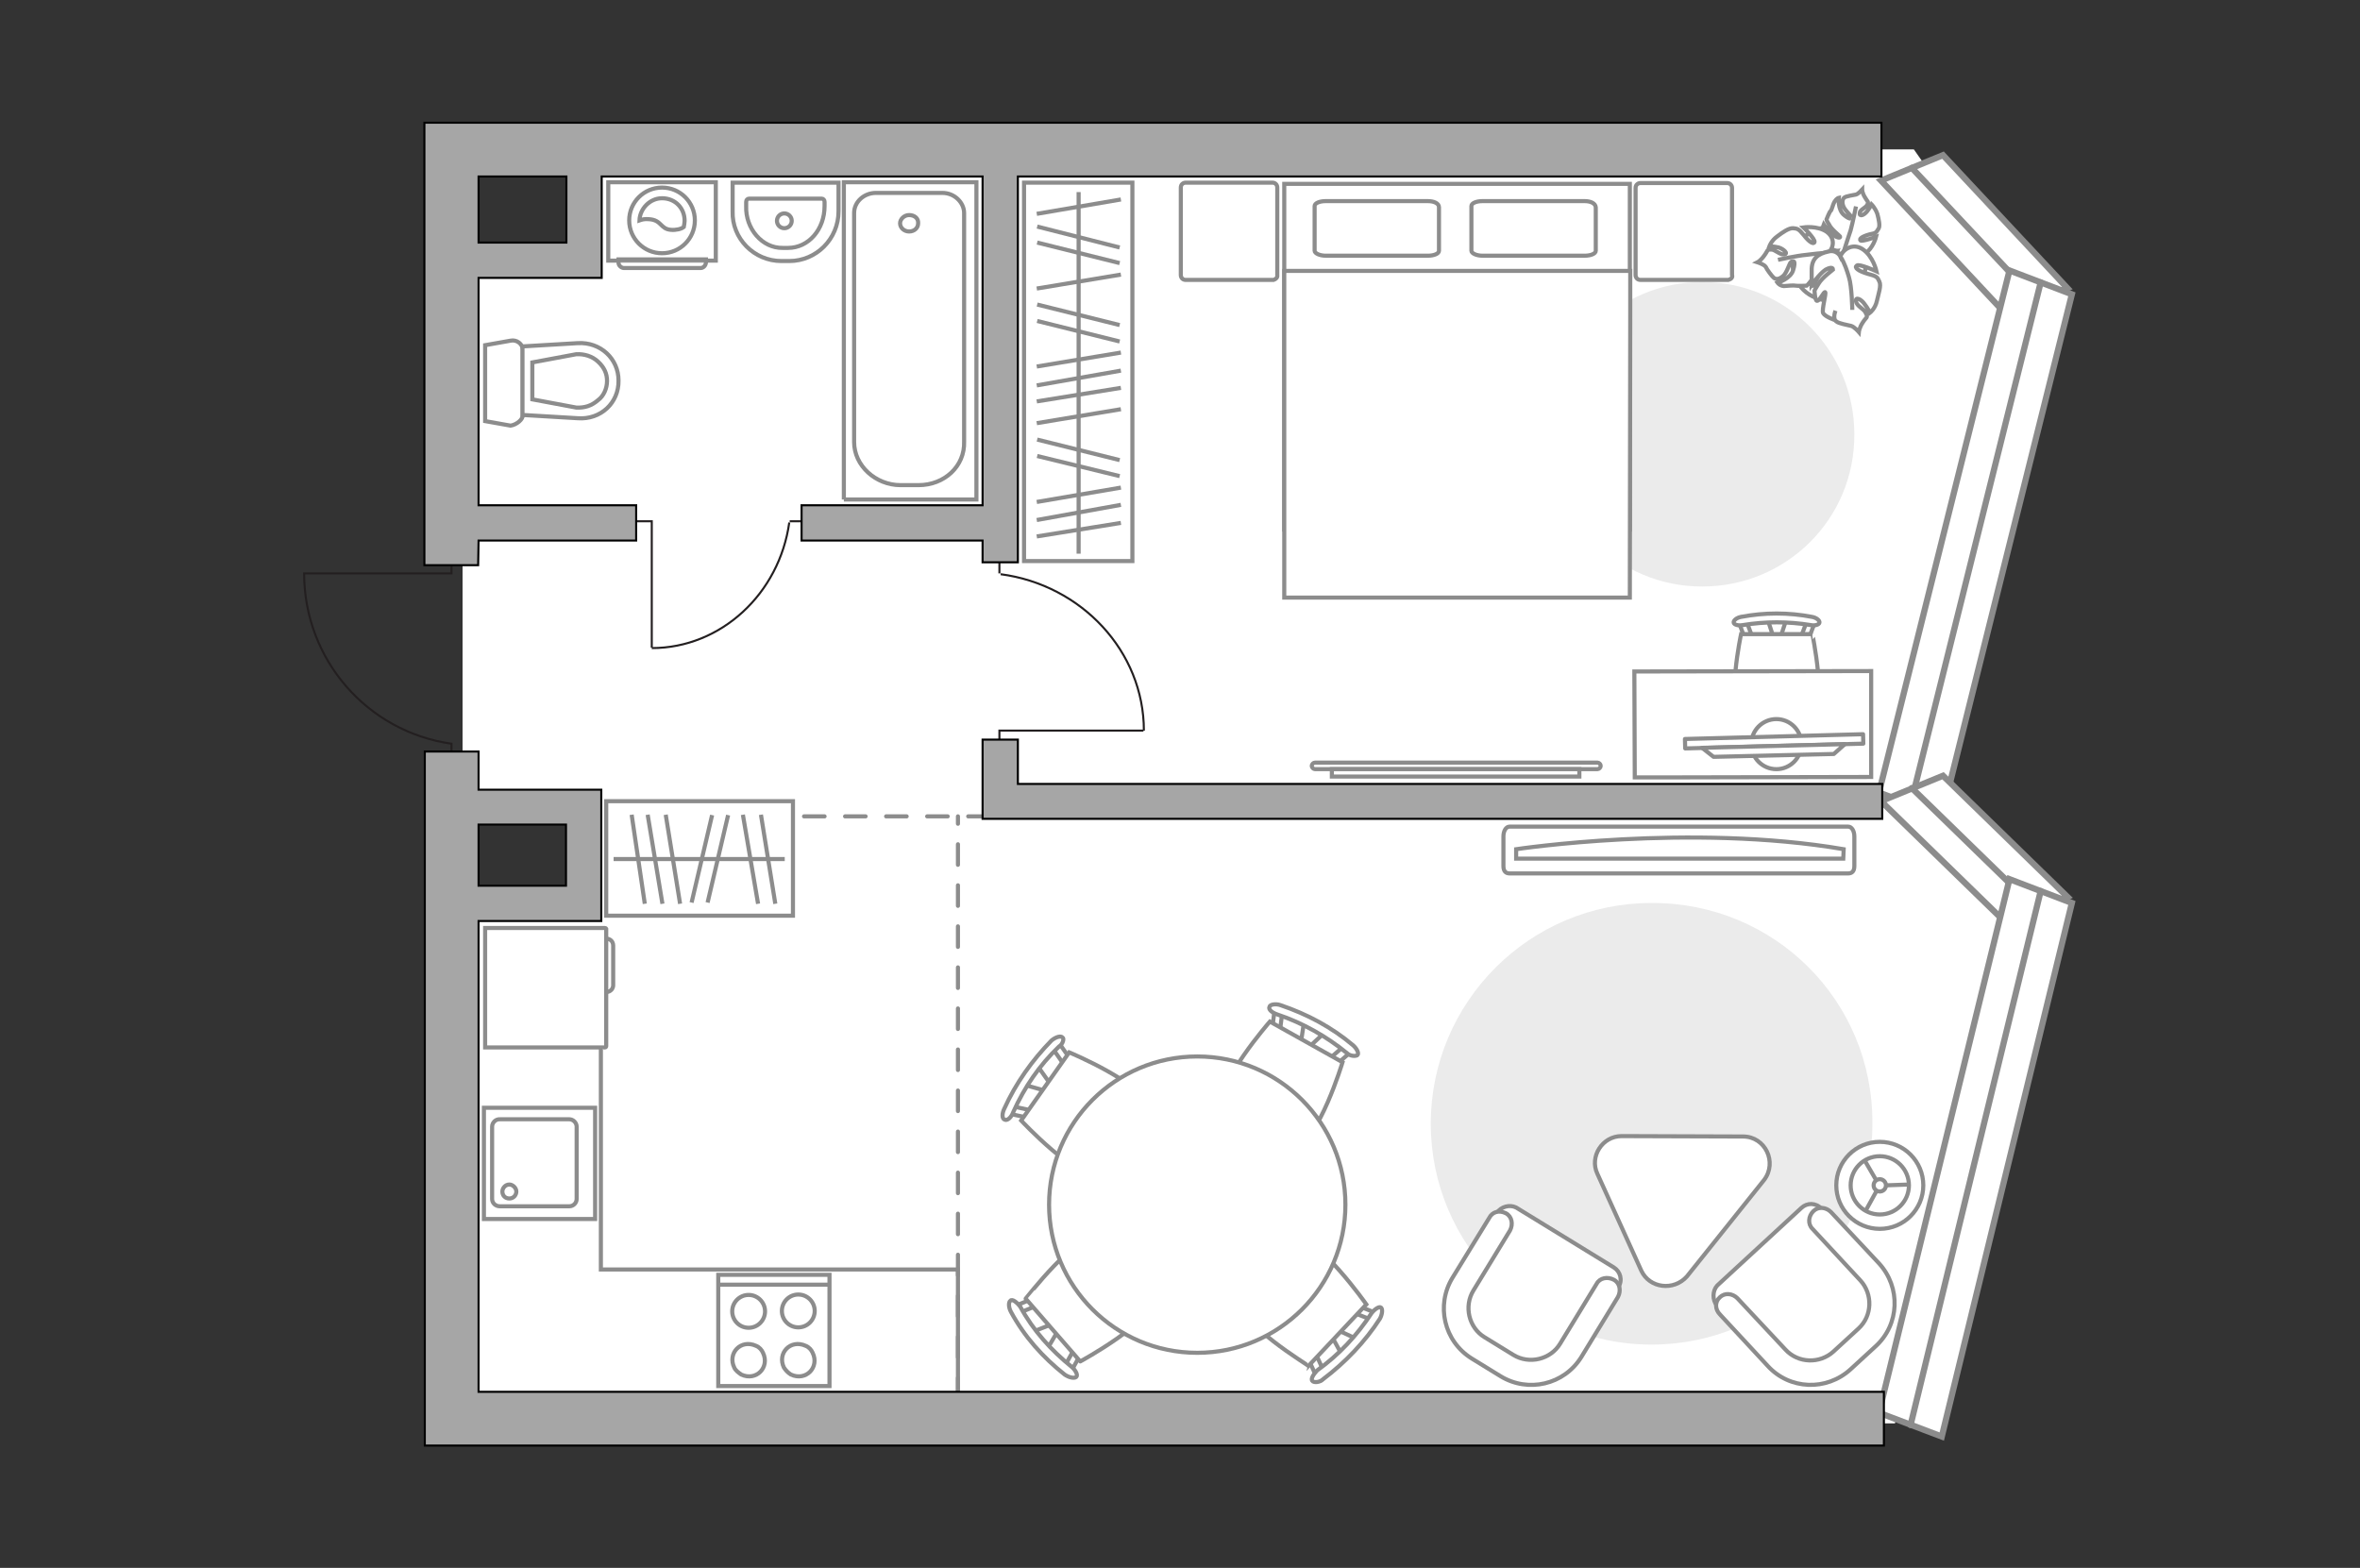
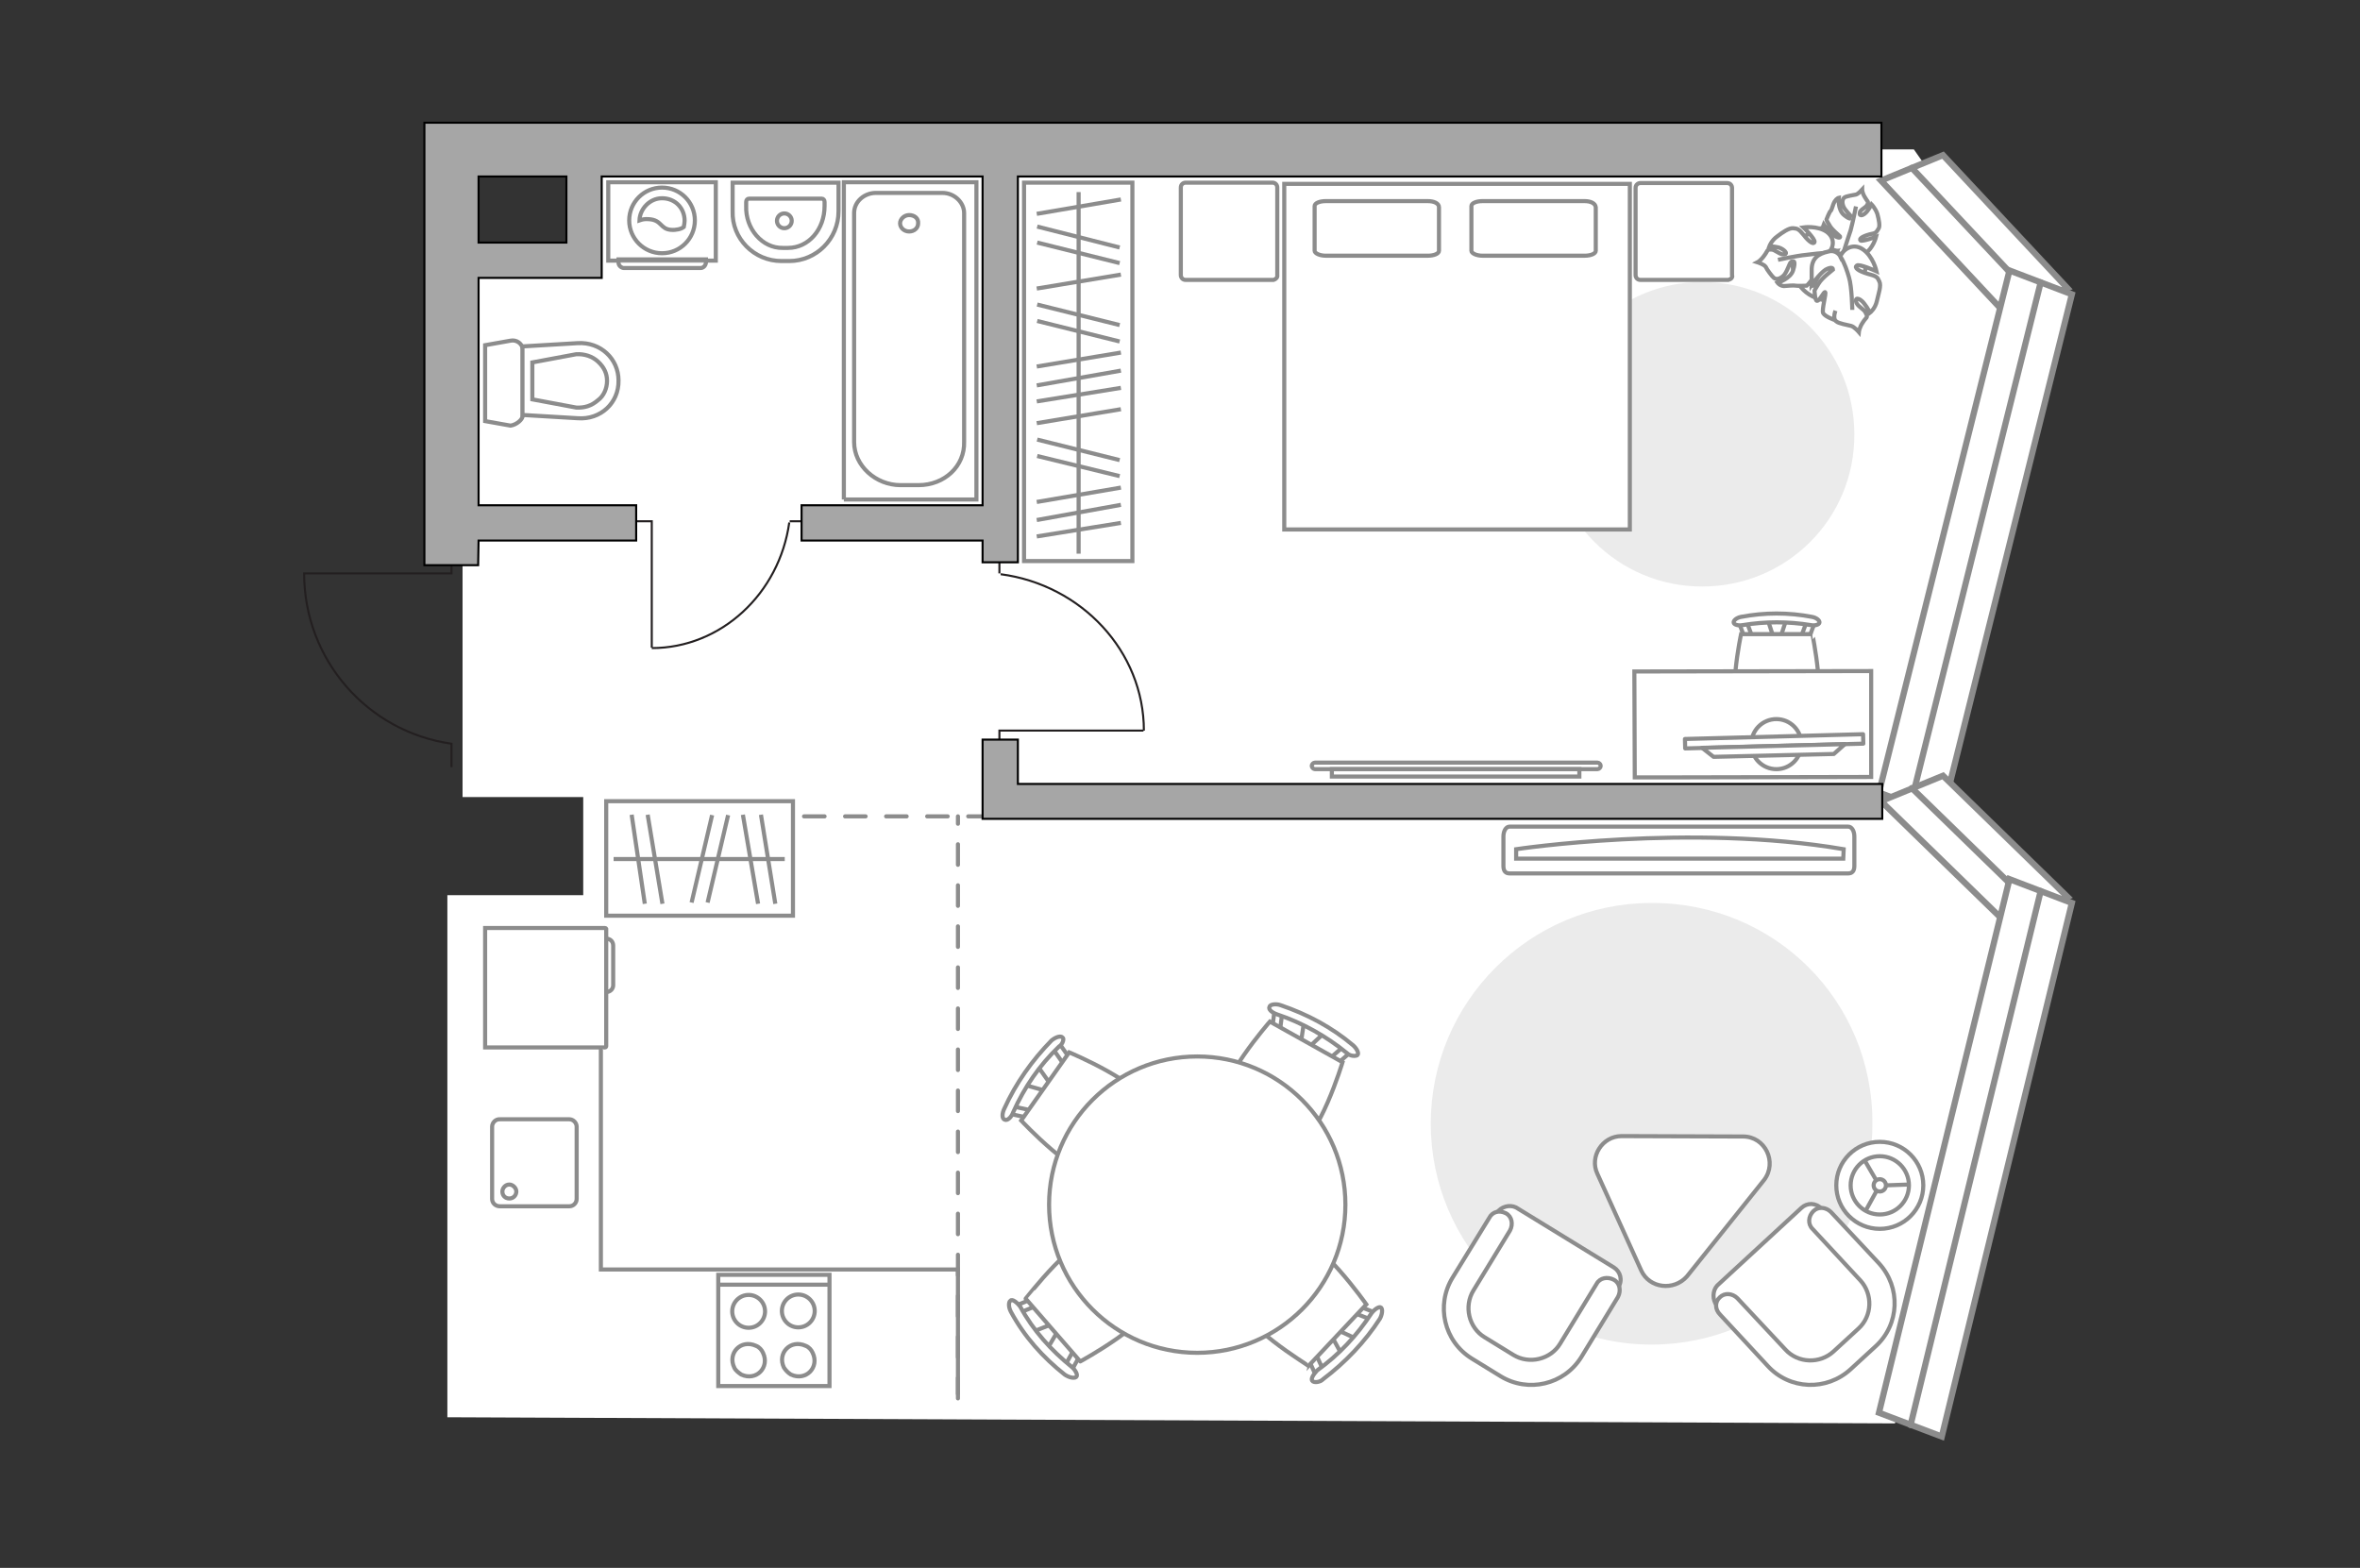
<svg xmlns="http://www.w3.org/2000/svg" version="1.1" id="Слой_1" x="0px" y="0px" viewBox="0 0 575 382" style="enable-background:new 0 0 575 382;" xml:space="preserve">
  <rect x="0" y="0" width="575" height="382" fill="#333333" stroke="none" />
  <style type="text/css">
	.st0{fill:#FFFFFF;}
	.st1{fill:#EBEBEB;}
	.st2{fill:#FFFFFF;stroke:#8C8C8C;stroke-miterlimit:10;}
	.st3{fill:#FFFFFF;fill-opacity:0.1;stroke:#8C8C8C;stroke-miterlimit:10;}
	.st4{fill:none;stroke:#231F20;stroke-width:0.5;stroke-miterlimit:10;}
	.st5{fill:#FFFFFF;stroke:#8C8C8C;stroke-linecap:round;stroke-linejoin:round;stroke-miterlimit:10;}
	.st6{fill:#FFFFFF;stroke:#8C8C8C;stroke-width:1;stroke-linecap:round;stroke-linejoin:round;stroke-miterlimit:9.998;}
	.st7{fill:none;stroke:#8C8C8C;stroke-miterlimit:10;}
	.st8{fill:none;stroke:#8C8C8C;stroke-linecap:round;stroke-linejoin:round;stroke-miterlimit:10;}
	.st9{fill:#FFFFFF;stroke:#8C8C8C;stroke-width:1.512;stroke-linecap:round;stroke-miterlimit:10;}
	.st10{fill:none;stroke:#8C8C8C;stroke-width:1.512;stroke-linecap:round;stroke-miterlimit:10;}
	.st11{fill:#FFFFFF;stroke:#8C8C8C;stroke-width:1;stroke-miterlimit:9.999;}
	.st12{fill:none;stroke:#8C8C8C;stroke-linecap:round;stroke-miterlimit:10;stroke-dasharray:5,5;}
	.st13{fill:#A6A6A6;stroke:#000000;stroke-width:0.5;stroke-miterlimit:10;}
</style>
  <polygon id="bg" class="st0" points="461.7,346.8 491.5,221.6 462.9,193.5 491.9,72.9 466.3,36.4 140,36.4 142.1,63.4 112.7,63.4   112.7,194.2 142.1,194.2 142.1,218.1 109,218.1 109,345.3 " />
  <g id="furniture">
    <path id="Vector_00000116205190261531033660000003619311566093752495_" class="st1" d="M456.2,273.8c0,29.7-24.1,53.8-53.8,53.8   c-29.7,0-53.8-24.3-53.8-53.8c0-29.7,24.1-53.8,53.8-53.8C432.3,219.9,456.4,243.8,456.2,273.8z" />
    <path id="Vector_00000085218998688828687440000005024610746382616495_" class="st1" d="M414.7,142.9c-20.5,0-37.1-16.6-37.1-37.1   c0-20.3,16.6-37.1,37.1-37.1s37.1,16.6,37.1,37.1C451.9,126.4,435.3,142.9,414.7,142.9z" />
    <g>
      <path id="Vector_8_1_" class="st2" d="M147.7,226.3v28.6c0,0.1-0.1,0.3-0.3,0.3h-29.2v-29.1h29.2    C147.6,226.1,147.7,226.3,147.7,226.3z" />
      <path id="Vector_9_1_" class="st2" d="M147.7,241.7v-13c1,0,1.7,0.7,1.7,1.7v9.4C149.5,240.9,148.7,241.7,147.7,241.7z" />
    </g>
    <g>
      <g>
        <path id="Vector_98_1_" class="st2" d="M312.9,129V44.8h84.2V129H312.9L312.9,129z" />
-         <path id="Vector_99_1_" class="st2" d="M397.1,145.6l0.1-68.9V66h-10.1h-74.2v79.6H397.1L397.1,145.6z" />
        <path id="Vector_100_1_" class="st2" d="M350.6,50.5v10.6c0,0.7-1.2,1.2-2.7,1.2H323c-1.5,0-2.7-0.6-2.7-1.2V50.2     c0-0.7,1.2-1.2,2.7-1.2h24.9C349.3,49,350.6,49.5,350.6,50.5z" />
        <path id="Vector_101_1_" class="st2" d="M388.8,50.5v10.6c0,0.7-1.2,1.2-2.7,1.2h-24.9c-1.5,0-2.7-0.6-2.7-1.2V50.2     c0-0.7,1.2-1.2,2.7-1.2h24.9C387.5,49,388.7,49.5,388.8,50.5z" />
      </g>
      <path id="Vector_5_1_" class="st2" d="M310.3,68.2h-21.4c-0.8,0-1.2-0.6-1.2-1.2V45.7c0-0.8,0.6-1.2,1.2-1.2H310    c0.8,0,1.2,0.6,1.2,1.2V67C311.3,67.6,310.9,68,310.3,68.2z" />
      <path id="Vector_5_00000109009659315506830820000010417141793089371811_" class="st2" d="M421.1,68.2h-21.4    c-0.8,0-1.2-0.6-1.2-1.2V45.8c0-0.8,0.6-1.2,1.2-1.2h21.1c0.8,0,1.2,0.6,1.2,1.2V67C422.2,67.6,421.8,68,421.1,68.2z" />
    </g>
    <g>
      <path class="st2" d="M320.4,187.4c-0.4,0-0.8-0.4-0.8-0.8c0-0.4,0.4-0.8,0.8-0.8h68.8c0.4,0,0.8,0.4,0.8,0.8s-0.4,0.8-0.8,0.8    H320.4z" />
      <rect x="324.5" y="187.4" class="st2" width="60.3" height="1.8" />
    </g>
    <g>
      <g>
        <path class="st2" d="M174.4,63.5h-26.2V44.4h26.2V63.5z" />
        <path class="st3" d="M170.7,65.3H152c-0.5,0-1.3-0.5-1.3-1.3v-0.8H172V64C171.9,64.8,171.3,65.3,170.7,65.3z" />
      </g>
      <g>
        <circle class="st2" cx="161.3" cy="53.7" r="8" />
        <path class="st2" d="M163.5,56c-2.7-0.2-2.2-2.4-5.4-2.6c-1.1-0.1-1.7,0.1-2.3,0.3c0.1-2.8,2.5-5.4,5.5-5.4     c3.2,0,5.5,2.4,5.5,5.5c0,0.4-0.1,0.9-0.2,1.5C166,55.8,164.7,56.1,163.5,56z" />
      </g>
    </g>
    <g>
      <path id="Vector_37_3_" class="st2" d="M418.4,313.2l20.5-18.9c1.4-1.3,3.5-1.3,4.9,0.2l13.1,14.2c4.8,5.2,4.4,13.2-0.7,18    l-6.8,6.3c-5.2,4.8-13.2,4.4-18-0.7l-13.1-14.2C417.2,316.7,417.2,314.5,418.4,313.2z" />
      <path id="Vector_38_4_" class="st2" d="M419,316.1c1.2-1.2,3.1-1,4.3,0.2l11.7,12.5c3.1,3.4,8.4,3.5,11.7,0.5l6.1-5.6    c3.4-3.1,3.5-8.4,0.5-11.7l-11.7-12.6c-1.2-1.2-1-3.1,0.2-4.3c1.2-1.2,3.1-1,4.3,0.2l11.7,12.5c5.4,5.9,5,14.9-0.8,20.2l-6.1,5.6    c-5.9,5.4-14.9,5-20.2-0.8l-11.6-12.5C417.8,319,417.8,317.2,419,316.1z" />
    </g>
    <g>
      <path id="Vector_37_00000003067770919615709030000002792017529629000115_" class="st2" d="M369.4,294.2l23.8,14.6    c1.6,1,2.2,3.1,1.1,4.8l-10.1,16.5c-3.7,6-11.5,7.8-17.5,4.2l-7.9-4.8c-6-3.7-7.8-11.5-4.2-17.5l10.1-16.5    C365.7,294,367.8,293.4,369.4,294.2z" />
      <path id="Vector_38_00000091737801160496717860000009874486619390953131_" class="st2" d="M366.9,295.6c1.5,0.8,1.8,2.7,1,4.2    l-8.9,14.6c-2.4,3.9-1.1,9.1,2.7,11.4l7,4.3c3.9,2.4,9.1,1.1,11.4-2.7l8.9-14.6c0.8-1.5,2.7-1.8,4.2-1s1.8,2.7,1,4.2l-8.9,14.6    c-4.2,6.8-13,8.8-19.7,4.7l-7-4.3c-6.8-4.2-8.8-13-4.7-19.7l8.9-14.5C363.6,295.2,365.3,294.8,366.9,295.6z" />
    </g>
    <g>
      <polyline class="st4" points="153.9,127 158.8,127 158.8,157.8   " />
      <line class="st4" x1="192.4" y1="127" x2="197" y2="127" />
      <path class="st4" d="M158.8,157.9c16.9,0,31.1-13.3,33.5-30.6" />
    </g>
    <g>
      <polyline class="st4" points="243.5,183.6 243.5,178 278.6,178   " />
      <line class="st4" x1="243.5" y1="139.7" x2="243.5" y2="134.5" />
      <path class="st4" d="M278.7,178c0-19.3-15.2-35.5-34.9-38.1" />
    </g>
    <g>
      <path id="Vector_60_00000031182911463928012320000017877837082834832030_" class="st2" d="M449.8,56.4c-4.4-2.3-9.8-0.6-12,3.8    c-2.3,4.4-0.6,9.8,3.8,12c4.4,2.3,9.8,0.6,12-3.8C455.8,64.1,454,58.7,449.8,56.4z" />
      <path class="st2" d="M449.5,60.1c0,0-0.8,1.4-2.4,0.9s-3.1-1.4-3-3.8s0.2-2.6,0.2-2.6s1.4,2.2,2.7,2.9c1.3,0.7,1.4,0.3,1.3,0.1    c0-0.1-2.1-1.7-2.6-2.8c-0.7-1.1-0.7-1.3-0.7-1.3s0.7-1.8,1-2.1c0.3-0.1,0.5-1.5,1-2.3s1-0.9,1-0.9s-0.3,2.9,1.3,4.2    c1.6,1.3,1.8,0.8,1.8,0.5c-0.1-0.4-1.6-1.6-2-2.7c-0.4-1.1-0.1-1.8,0.3-2.1s2.3-0.6,2.8-0.7s1.5-1.2,1.5-1.2s0,0.8,0.7,1.9    c0.6,1.1,0.9,0.9,0.6,1.7c-0.4,0.9-1.8,1.2-1.9,2.1c-0.1,1,1.1,0.5,1.8-0.4c0.7-0.9,1.1-1.7,1.1-1.7s0.9,0.9,1.4,2.3    c0.4,1.5,0.7,3,0.3,3.6c-0.6,0.9-0.5,1.1-2.2,1.4c-1.8,0.5-2.6,1.1-2.2,1.5c0.5,0.3,3.8-0.9,3.8-0.9s-0.7,2.8-2.8,4.2    C451.4,63.2,449.6,61.4,449.5,60.1z" />
      <path class="st2" d="M452.2,50.3c0,0-0.8,4-1.3,5.8c-0.4,1.1-1.1,3.4-1.4,4.3c-0.3,1.3-1.2,2.5-2.3,3.4" />
      <path class="st2" d="M445.2,61.7c0,0,1.8,0.3,2.2,2.1c0.2,2,0,4-2.7,4.9c-2.7,1-3,1-3,1s1.7-2.6,1.9-4.1c0.3-1.6-0.3-1.7-0.5-1.6    c-0.1,0.1-0.9,3-1.7,4.2c-0.9,1.2-1.2,1.4-1.2,1.4s-2.3,0.1-2.7,0c-0.4-0.1-1.8,0-2.9,0.1c-1-0.1-1.5-0.8-1.5-0.8s3.2-1,3.8-3.1    c0.7-2.3,0.1-2.4-0.5-2c-0.4,0.2-1,2.6-1.9,3.4c-1,0.9-1.8,0.9-2.3,0.5c-0.4-0.3-1.7-2-2-2.7c-0.4-0.6-2-1.1-2-1.1    s0.8-0.4,1.7-1.7c0.9-1.2,0.5-1.4,1.6-1.4c0.9-0.1,2.1,1.3,3.2,1.2c1.1-0.2-0.1-1.3-1.3-1.7c-1.2-0.3-2.3-0.3-2.3-0.3    s0.5-1.4,1.9-2.4c1.3-1,2.9-2.1,3.9-2s1.3,0.1,2.6,1.7c1.3,1.7,2.4,2.3,2.6,1.7c0.2-0.8-2.7-3.6-2.7-3.6s3.4-0.5,5.7,1.1    C447.5,58.3,446.5,61,445.2,61.7z" />
      <path class="st2" d="M433.2,63.3c0,0,4.6-1,6.8-1.2c1.4-0.2,4.2-0.5,5.4-0.5c1.6-0.1,3.3,0.1,4.7,0.9" />
      <g>
        <path class="st2" d="M447.2,75.7c-0.5,1.4-0.3,2.3,0.2,2.6c0.5,0.5,2.8,0.9,3.6,1.1c0.8,0.2,1.9,1.5,1.9,1.5s0.1-1.1,1-2.4     c0.8-1.3,1.3-1,0.7-2.2c-0.4-1.1-2.2-1.6-2.4-2.9c-0.2-1.2,1.3-0.5,2.1,0.7c0.8,1,1.3,2.1,1.3,2.1s1.3-1,1.7-2.9     c0.4-1.8,1.1-3.7,0.6-4.7c-0.5-1.1-0.6-1.3-2.9-1.9c-2.3-0.7-3.3-1.5-2.6-2c0.6-0.5,4.8,1.4,4.8,1.4s-0.8-3.7-3.4-5.4     s-5,0.4-5.4,1.8c0,0-0.9-1.8-3-1.2c-2.3,0.5-4.1,1.6-4,4.7c0,3.1,0,3.4,0,3.4s1.9-2.7,3.4-3.7c1.7-0.9,1.8-0.2,1.8,0     c-0.1,0.1-2.7,2-3.5,3.4c-0.9,1.4-1,1.7-1,1.7s0.1,2.5,0.6,2.5c0.7,0,1.7-2.4,2-2.1s-0.9,4.3-0.5,5.1c0.5,0.9,2.9,1.7,2.9,1.7" />
        <path class="st2" d="M451.3,75.5c0,0-0.1-5.7-0.8-7.9c-0.4-1.4-1.1-3.6-2.1-5.1" />
      </g>
    </g>
    <g>
      <g id="Group_2_6_">
        <g id="Group_3_6_">
          <path id="Vector_10_6_" class="st2" d="M435.2,151l-1.6,4.9h-1.3l-1.6-4.9H435.2z" />
        </g>
        <g id="Group_4_6_">
          <path id="Vector_11_6_" class="st2" d="M425.9,155.7c-0.4,0-0.8-0.2-0.9-0.5l-1.5-4c-0.1-0.4,0.1-0.7,0.7-0.8      c0.5-0.1,1.1,0.1,1.1,0.4l1.5,4c0.1,0.4-0.1,0.7-0.7,0.8C426.1,155.7,426,155.7,425.9,155.7z" />
        </g>
        <g id="Group_5_6_">
          <path id="Vector_12_6_" class="st2" d="M439.8,155.7c-0.1,0-0.1,0-0.2,0c-0.5-0.1-0.8-0.4-0.7-0.8l1.5-4      c0.1-0.4,0.7-0.6,1.2-0.4c0.5,0.1,0.8,0.4,0.7,0.8l-1.5,4C440.6,155.5,440.2,155.7,439.8,155.7z" />
        </g>
        <path id="Vector_13_6_" class="st2" d="M441.6,174.9c-3.1,3.1-14.4,3.1-17.4,0c-3.6-3.6,0-20.4,0-20.4h17.4     C441.5,154.5,445.2,171.3,441.6,174.9z" />
        <path id="Vector_14_6_" class="st2" d="M441.2,152.3c-5.5-0.9-11.1-0.9-16.6,0c-1.1,0.2-2.1-0.1-2.2-0.6s0.7-1.2,1.8-1.4     c5.7-1.1,11.6-1.1,17.3,0c1.1,0.2,1.9,0.9,1.8,1.4C443.2,152.2,442.2,152.5,441.2,152.3z" />
      </g>
      <path id="Vector_36_2_" class="st2" d="M398.2,163.6l57.7-0.1v25.8l-46.6,0.1h-11L398.2,163.6L398.2,163.6z" />
      <g>
        <circle class="st5" cx="432.8" cy="181.3" r="6.1" />
        <g>
          <rect x="410.4" y="179.4" transform="matrix(1 -2.685742e-02 2.685742e-02 1 -4.693 11.67)" class="st6" width="43.4" height="2.3" />
          <polygon class="st5" points="417.5,184.4 446.8,183.7 449.5,181.3 414.7,182.2     " />
        </g>
      </g>
    </g>
    <g>
      <circle class="st2" cx="458" cy="288.8" r="10.6" />
      <circle class="st2" cx="458" cy="288.8" r="7.1" />
      <circle class="st2" cx="458" cy="288.8" r="1.5" />
      <path class="st2" d="M458,288.8" />
      <line class="st7" x1="454.6" y1="294.9" x2="457.3" y2="290" />
      <line class="st7" x1="454.3" y1="282.7" x2="457.1" y2="287.5" />
      <line class="st7" x1="465" y1="288.6" x2="459.4" y2="288.8" />
    </g>
    <g>
      <g id="Group_2_00000169519552178360445270000014679931295580056996_">
        <g id="Group_3_00000095327148592526319980000006913480940854869382_">
          <path id="Vector_10_00000070816825909292291060000013276866395577735867_" class="st2" d="M249.9,264.4l5.7,1.6l0.8-1.2L253,260      L249.9,264.4z" />
        </g>
        <g id="Group_4_00000057855884673223096370000015978951094142054538_">
          <path id="Vector_11_00000098200549013418189560000000239254403528968098_" class="st2" d="M251.4,271.6c0.3-0.6,0.2-0.9-0.3-1.1      l-4.6-1c-0.3-0.2-0.8,0.2-1.1,0.7c-0.3,0.6-0.2,0.9,0.3,1.1l4.6,1c0.2,0.1,0.7-0.1,1-0.5C251.4,271.9,251.5,271.8,251.4,271.6z" />
        </g>
        <g id="Group_5_00000178918153609603940080000017039511692858564760_">
          <path id="Vector_12_00000140700047270798343530000014242775729858323848_" class="st2" d="M260.6,257.8l-2.8-4      c-0.4-0.4-0.6-0.3-1.1,0.1c-0.5,0.4-0.6,1.1-0.4,1.3l2.8,4c0.4,0.4,0.6,0.3,1.1-0.1c0-0.2,0-0.2,0.1-0.2      C260.7,258.4,260.6,257.8,260.6,257.8z" />
        </g>
        <path id="Vector_13_00000028297581268328155490000015557269455428678834_" class="st2" d="M260.5,256.4L248.8,273     c0,0,13.6,14.6,19.4,13.5c5-0.9,12.4-11.7,11.7-16.6C278.8,264,260.5,256.4,260.5,256.4z" />
        <path id="Vector_14_00000172432128894903839290000014725221106365988239_" class="st2" d="M258.9,252.8c-0.4-0.5-1.6-0.2-2.7,0.7     c-4.7,4.8-8.7,10.4-11.5,16.6c-0.6,1.2-0.6,2.5,0.1,2.7c0.6,0.3,1.6-0.5,2.1-1.9c2.7-6,6.3-11.3,11.1-15.9     C259,254.4,259.3,253,258.9,252.8z" />
      </g>
      <g id="Group_2_00000073683641781920139350000017179330268701876358_">
        <g id="Group_3_00000119819171399669679010000011449873110121605019_">
          <path id="Vector_10_00000000945367715910235750000002343583291805098681_" class="st2" d="M330.5,326.2l-5.6-2.6l-0.9,1.1      l2.9,5.3L330.5,326.2z" />
        </g>
        <g id="Group_4_00000109721232141480078540000004357594917677297084_">
          <path id="Vector_11_00000179630053730355419460000000282246272171263926_" class="st2" d="M330,318.9c-0.3,0.6-0.2,0.9,0.2,1.1      l4.6,1.8c0.3,0.3,0.8-0.1,1.2-0.6c0.3-0.6,0.2-0.9-0.2-1.1l-4.6-1.8c-0.3-0.2-0.7,0.1-1.1,0.3      C330.2,318.8,330.1,318.8,330,318.9z" />
        </g>
        <g id="Group_5_00000150782202034283161530000017178082293600834447_">
          <path id="Vector_12_00000150097594146767639710000010939963595498667173_" class="st2" d="M318.9,331.4l2.1,4.6      c0.1,0.5,0.8,0.5,1.1,0.1c0.7-0.5,0.7-1,0.7-1.4l-2.1-4.6c-0.1-0.5-0.8-0.5-1.1-0.1c-0.2,0.2-0.2,0.2-0.2,0.2      C318.9,330.7,318.8,331,318.9,331.4z" />
        </g>
        <path id="Vector_13_00000114045452401600868840000014486535547366832306_" class="st2" d="M318.8,332.8l14.1-15     c0,0-11.5-16.4-17.4-16.3c-4.9,0.2-14.1,9.8-13.8,14.8C301.7,322.5,318.8,332.6,318.8,332.8z" />
        <path id="Vector_14_00000041282875489524718730000010541578175691540915_" class="st2" d="M319.7,336.4c0.3,0.5,1.8,0.5,2.7-0.4     c5.3-4,10.2-9.1,13.8-14.7c0.6-1.1,0.7-2.3,0.3-2.7c-0.4-0.4-1.5,0.3-2.3,1.3c-3.6,5.5-8,10.2-13.3,14     C319.9,335,319.4,335.9,319.7,336.4z" />
      </g>
      <g id="Group_2_00000006700796676300845040000018328374638057985434_">
        <g id="Group_3_00000094606811713043674690000005212550968463298205_">
          <path id="Vector_10_00000014634083314244852140000009577647491710772888_" class="st2" d="M317.7,249.1l-0.9,6l1.4,0.7l4.4-4.1      L317.7,249.1z" />
        </g>
        <g id="Group_4_00000085242027665054985060000001221892157119991966_">
          <path id="Vector_11_00000037677889443074802960000003147259747516598963_" class="st2" d="M310.8,251.2c0.6,0.3,0.9,0,1.1-0.4      l0.6-4.8c0.2-0.3-0.4-0.7-0.8-0.8c-0.6-0.3-0.9,0-1.1,0.4l-0.6,4.8c-0.2,0.3,0.1,0.8,0.5,1C310.5,251.4,310.8,251.4,310.8,251.2      z" />
        </g>
        <g id="Group_5_00000029733573642702730690000018145841226413767304_">
          <path id="Vector_12_00000117637290881175002970000005506272719116435391_" class="st2" d="M325.9,259.1l3.8-3.3      c0.4-0.2,0.2-0.7-0.2-1.1c-0.5-0.5-1.2-0.6-1.5-0.3l-3.8,3.3c-0.4,0.2-0.2,0.7,0.2,1.1c0.2,0,0.2,0.2,0.2,0.1      C324.9,259.3,325.5,259.4,325.9,259.1z" />
        </g>
        <path id="Vector_13_00000174602278335541319050000015895310521899639680_" class="st2" d="M327.1,258.8l-17.7-9.9     c0,0-13.2,15.1-11.6,20.7c1.6,4.8,12.9,11.3,17.7,9.9C321.3,278,327.1,258.8,327.1,258.8z" />
        <path id="Vector_14_00000039107643649329230010000006115834066830610824_" class="st2" d="M330.7,257.1c0.5-0.4-0.1-1.6-1-2.4     c-5.2-4.4-11.2-7.6-17.7-9.8c-1.1-0.4-2.6-0.2-2.7,0.4c-0.3,0.6,0.5,1.4,2,1.9c6,2,11.9,5.3,16.9,9.4     C328.9,257.3,330.2,257.4,330.7,257.1z" />
      </g>
      <g id="Group_2_00000077291863590272702940000005593283038918779785_">
        <g id="Group_3_00000131339991504955270950000005938567292067221938_">
          <path id="Vector_10_00000176735984834683098050000005589312994203791507_" class="st5" d="M255.2,328.6l3.1-5.3l-0.9-1.1      l-5.6,2.2L255.2,328.6z" />
        </g>
        <g id="Group_4_00000119827798847324685240000010910670062676726923_">
          <path id="Vector_11_00000142873461920503679390000000637482520064872112_" class="st5" d="M262.7,329.1c-0.5-0.5-1.1-0.5-1.2,0      l-2.4,4.3c-0.2,0.2,0.1,0.8,0.4,1.2c0.5,0.5,1.1,0.5,1.2,0l2.4-4.3c0.2-0.2,0.1-0.7-0.2-1.1      C262.9,329.1,262.8,329.1,262.7,329.1z" />
        </g>
        <g id="Group_5_00000040538677781004339480000012647186401371459470_">
          <path id="Vector_12_00000104676694462836011250000009111950057371630000_" class="st5" d="M251.4,316.5l-4.6,1.9      c-0.5,0.1-0.6,0.6-0.2,1.1c0.3,0.6,0.8,0.6,1.2,0.6l4.6-1.9c0.5-0.1,0.6-0.6,0.2-1.1c-0.2-0.2-0.2-0.2-0.2-0.2      C252.1,316.6,251.5,316.5,251.4,316.5z" />
        </g>
        <path id="Vector_13_00000178196015264290107170000013678089271899425440_" class="st5" d="M249.9,316.4l13.3,15.3     c0,0,17.7-9.6,18.2-15.5c0.5-5-8.3-15-13.3-15.3C262.1,300.4,250,316.4,249.9,316.4z" />
        <path id="Vector_14_00000112626425650230039580000013720251615631930780_" class="st5" d="M246.2,316.9c-0.5,0.3-0.5,1.6,0.1,2.7     c3.3,6.1,7.8,11.1,13.1,15.3c1,0.7,2.3,1,2.8,0.6s-0.1-1.6-1-2.4c-5.1-4.1-9.5-9-12.6-14.7C247.8,317.3,246.6,316.4,246.2,316.9z     " />
      </g>
      <g>
        <ellipse class="st2" cx="291.7" cy="293.5" rx="36.1" ry="36.1" />
      </g>
    </g>
    <path class="st2" d="M411,311l18.8-23.5c3.3-4.3,0.3-10.6-5.1-10.6l-29.6-0.1c-4.7,0-7.9,5-5.9,9.2l10.7,23.6   C401.9,313.9,407.8,314.6,411,311z" />
    <g>
      <g>
        <path id="Vector_90_1_" class="st2" d="M450.3,201.4c0.9,0,1.5,1.1,1.5,2.4v7.2c0,1.3-0.6,1.8-1.5,1.8h-82.5     c-0.9,0-1.5-0.5-1.5-1.8v-7.2c0-1.3,0.6-2.4,1.5-2.4H450.3z" />
        <path id="Vector_91_1_" class="st2" d="M449.2,206.9c-37.4-6.4-79.8,0-79.8,0v2.3h79.7L449.2,206.9z" />
      </g>
    </g>
    <polyline class="st2" points="146.4,255.1 146.4,309.3 233.4,309.3 233.4,339.8  " />
    <g>
      <rect x="249.5" y="44.5" class="st7" width="26.4" height="92.2" />
      <line class="st7" x1="273.1" y1="66.9" x2="252.6" y2="70.3" />
      <line class="st7" x1="273.1" y1="48.6" x2="252.6" y2="52.1" />
      <line class="st7" x1="273.1" y1="85.9" x2="252.6" y2="89.3" />
      <line class="st7" x1="273.1" y1="90.3" x2="252.6" y2="93.9" />
      <line class="st7" x1="273.1" y1="94.5" x2="252.6" y2="97.8" />
      <line class="st7" x1="272.8" y1="79.2" x2="252.7" y2="74.2" />
      <line class="st7" x1="272.8" y1="83.2" x2="252.7" y2="78.2" />
      <line class="st7" x1="273.1" y1="99.7" x2="252.6" y2="103.1" />
      <line class="st7" x1="273.1" y1="118.8" x2="252.6" y2="122.3" />
      <line class="st7" x1="273.1" y1="123" x2="252.6" y2="126.7" />
      <line class="st7" x1="273.1" y1="127.4" x2="252.6" y2="130.7" />
      <line class="st7" x1="272.8" y1="112.1" x2="252.7" y2="107.1" />
      <line class="st7" x1="272.8" y1="116" x2="252.7" y2="111.1" />
      <line class="st7" x1="272.8" y1="60.3" x2="252.7" y2="55.2" />
      <line class="st7" x1="272.8" y1="64.1" x2="252.7" y2="59.1" />
      <line class="st7" x1="262.8" y1="46.8" x2="262.8" y2="134.9" />
    </g>
  </g>
  <g id="points">
    <path id="r1" class="st8" d="M348.6,163.5" />
    <path id="k1" class="st8" d="M381.6,253.5" />
    <path id="s1" class="st8" d="M177.4,96.2" />
    <path id="h1_00000127727742050112227620000010233106799905266850_" class="st8" d="M185.4,165.8" />
    <path id="g1" class="st8" d="M178.5,215.8" />
  </g>
  <g id="windows">
    <g>
      <polygon class="st9" points="503.7,70.2 488.6,76.4 458.3,44 473.4,37.8   " />
      <line class="st10" x1="496.2" y1="73.3" x2="465.8" y2="40.9" />
    </g>
    <g>
      <polygon class="st9" points="489.6,65.9 504.8,71.7 473.1,198.8 457.8,193.1   " />
      <line class="st10" x1="497.2" y1="68.8" x2="465.5" y2="196" />
    </g>
    <g>
      <polygon class="st9" points="503.7,218.5 488.6,224.7 458.3,195.2 473.4,189   " />
      <line class="st10" x1="496.2" y1="221.6" x2="465.8" y2="192" />
    </g>
    <g>
      <polygon class="st9" points="489.6,214.2 504.8,220 473.1,350 457.8,344.2   " />
      <line class="st10" x1="497.2" y1="217.1" x2="465.5" y2="347.2" />
    </g>
  </g>
  <g id="plan">
    <g>
      <path class="st4" d="M110,133.5v6.2H74.1c0,21,15.4,38.6,35.9,41.5v5.7" />
    </g>
    <g>
      <g>
        <g>
          <g>
            <rect x="175" y="310.6" class="st2" width="27.1" height="27.1" />
          </g>
          <line class="st7" x1="174.9" y1="313" x2="202.1" y2="313" />
          <ellipse class="st11" cx="182.4" cy="319.5" rx="4" ry="4" />
          <path class="st2" d="M180.6,334.9c3.7,1.7,7-1.8,5.3-5.3c-0.3-0.7-0.9-1.4-1.7-1.7c-3.7-1.7-7,1.8-5.3,5.3      C179.2,333.9,179.9,334.4,180.6,334.9z" />
          <ellipse class="st11" cx="194.5" cy="319.4" rx="4" ry="4" />
          <path class="st2" d="M192.7,334.9c3.7,1.7,7-1.8,5.3-5.3c-0.3-0.7-0.9-1.4-1.7-1.7c-3.7-1.7-7,1.8-5.3,5.3      C191.4,333.8,191.9,334.4,192.7,334.9z" />
        </g>
        <g>
          <g>
-             <rect x="117.9" y="269.9" class="st2" width="27.1" height="27.1" />
-           </g>
+             </g>
          <path class="st2" d="M119.9,274.5v17.6c0,1,0.8,1.8,1.9,1.8h16.9c1,0,1.8-0.8,1.8-1.8v-17.6c0-0.9-0.8-1.8-1.8-1.8h-16.8      C120.7,272.6,119.9,273.6,119.9,274.5z" />
          <path class="st2" d="M125.8,290.3c0,0.9-0.7,1.7-1.7,1.7s-1.7-0.7-1.7-1.7c0-0.8,0.7-1.7,1.7-1.7      C124.9,288.6,125.8,289.4,125.8,290.3z" />
        </g>
      </g>
      <g>
        <polyline class="st2" points="205.6,121.7 237.9,121.7 237.9,44.4 205.6,44.4 205.6,121.7    " />
        <path class="st2" d="M234.9,107.6V51.9c0-2.5-2.3-4.9-5.3-4.9h-16.2c-2.8,0-5.3,2.1-5.3,4.9v55.8c0,5.8,5.3,10.5,11.3,10.5h4.4     C230.1,118.2,235.1,113.6,234.9,107.6z" />
        <path class="st2" d="M221.5,52.4c-1.2,0-2.2,1-2.2,2c0,1.1,1,2,2.2,2s2.2-0.8,2.2-2C223.8,53.2,222.8,52.4,221.5,52.4z" />
      </g>
      <g>
        <path id="Vector_134_00000078030008051585475610000002959387377226469823_" class="st2" d="M178.5,51.5v-7h25.8v7     c0,6.7-5.4,12.1-12,12.1h-1.9C183.7,63.6,178.3,58.1,178.5,51.5z" />
        <path id="Vector_133_00000039827850457175986630000015050597132144278162_" class="st2" d="M181.8,50.2v-1c0-0.5,0.3-0.8,0.7-0.8     h17.7c0.4,0,0.7,0.3,0.7,0.8v1c0,5.7-3.9,10.2-8.9,10.2h-1.3C185.7,60.5,181.6,55.7,181.8,50.2z" />
        <circle class="st2" cx="191.1" cy="53.8" r="1.8" />
      </g>
      <g>
        <g id="Group_26_00000129202955155070738270000004083207109646313861_">
          <path id="Vector_130_00000103984340207672329360000008260869930863739549_" class="st2" d="M124.4,103.7l-6.2-1.1V84.1l6.2-1.1      c1.4-0.3,3,0.7,3,2.4V101C127.5,102.2,125.8,103.5,124.4,103.7z" />
          <path id="Vector_131_00000102502956007552360360000004085997224928389269_" class="st2" d="M140.8,101.9l-13.5-0.8V84.4      l13.5-0.8c5.5-0.3,9.9,3.8,9.9,9.1C150.8,98.2,146.3,102.3,140.8,101.9z" />
          <path id="Vector_132_00000096024522071943874020000016917856957695315370_" class="st2" d="M129.7,97.3l10.7,2      c2,0.1,3.7-0.4,5.3-1.8c1.4-1,2.2-2.9,2.2-4.7s-0.7-3.3-2.2-4.7c-1.4-1.3-3.3-1.9-5.3-1.8l-10.7,2V97.3z" />
        </g>
      </g>
    </g>
    <line class="st12" x1="240.9" y1="198.9" x2="193.5" y2="198.9" />
    <line class="st12" x1="233.4" y1="340.7" x2="233.4" y2="198.9" />
    <g>
      <path class="st13" d="M116.6,131.7H155v-8.6h-38.4V67.7h30V43h92.8v80.1h-44.1v8.6h44.1v5.3h8.6V43h210.4V29.9h-355V35v8v94.7    h13.1L116.6,131.7L116.6,131.7z M138,43v16.1h-21.4V43H138z" />
-       <path class="st13" d="M262.5,339.1h-2.2H116.6V224.4h29.9v-32h-29.9v-9.3h-13.1v169.1h10.7h2.5h143.8h2.2H459v-13.1H262.5z     M137.9,200.9v14.9h-21.3v-14.9H137.9z" />
      <polygon class="st13" points="239.4,180.2 239.4,199.5 458.6,199.5 458.6,191 248,191 248,180.2   " />
      <g>
        <rect x="147.7" y="195.2" class="st7" width="45.5" height="27.9" />
-         <line class="st7" x1="165.7" y1="220.2" x2="162.2" y2="198.5" />
        <line class="st7" x1="161.4" y1="220.2" x2="157.8" y2="198.5" />
        <line class="st7" x1="188.9" y1="220.2" x2="185.4" y2="198.5" />
        <line class="st7" x1="184.7" y1="220.2" x2="181" y2="198.5" />
        <line class="st7" x1="157.1" y1="220.2" x2="153.9" y2="198.5" />
        <line class="st7" x1="172.4" y1="219.9" x2="177.4" y2="198.6" />
        <line class="st7" x1="168.5" y1="219.9" x2="173.5" y2="198.6" />
        <line class="st7" x1="191.2" y1="209.3" x2="149.5" y2="209.3" />
      </g>
    </g>
  </g>
</svg>